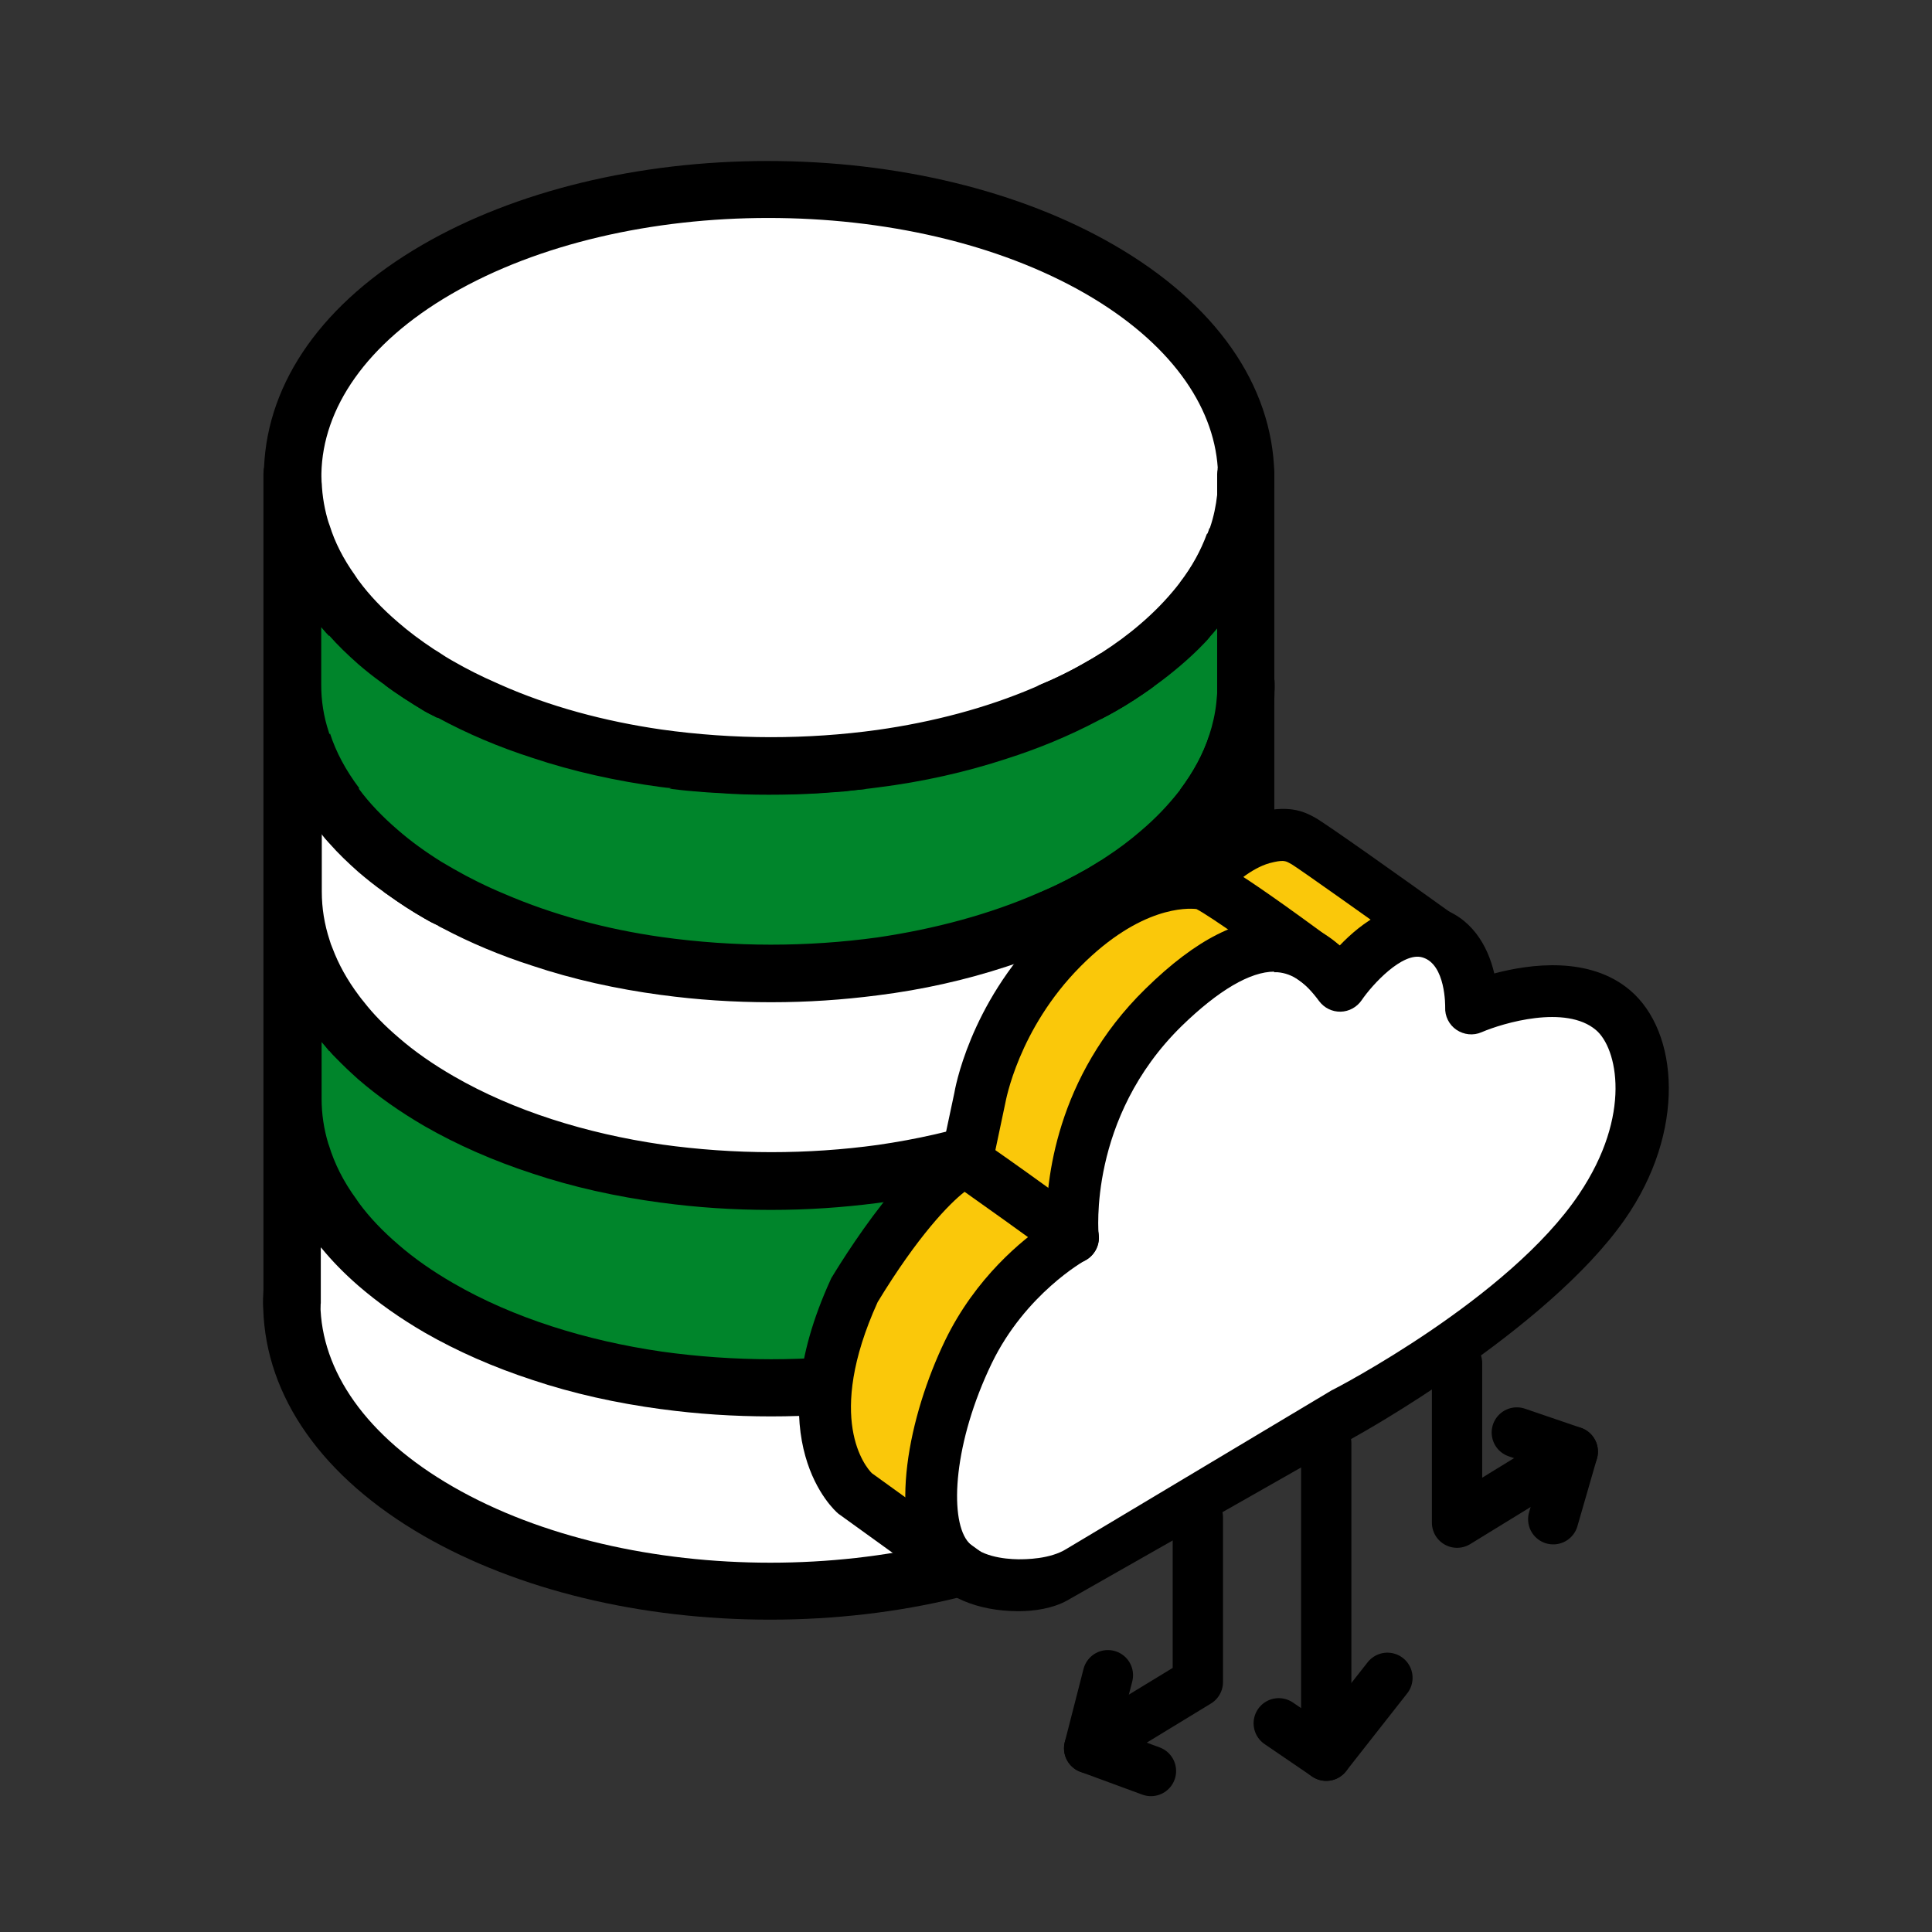
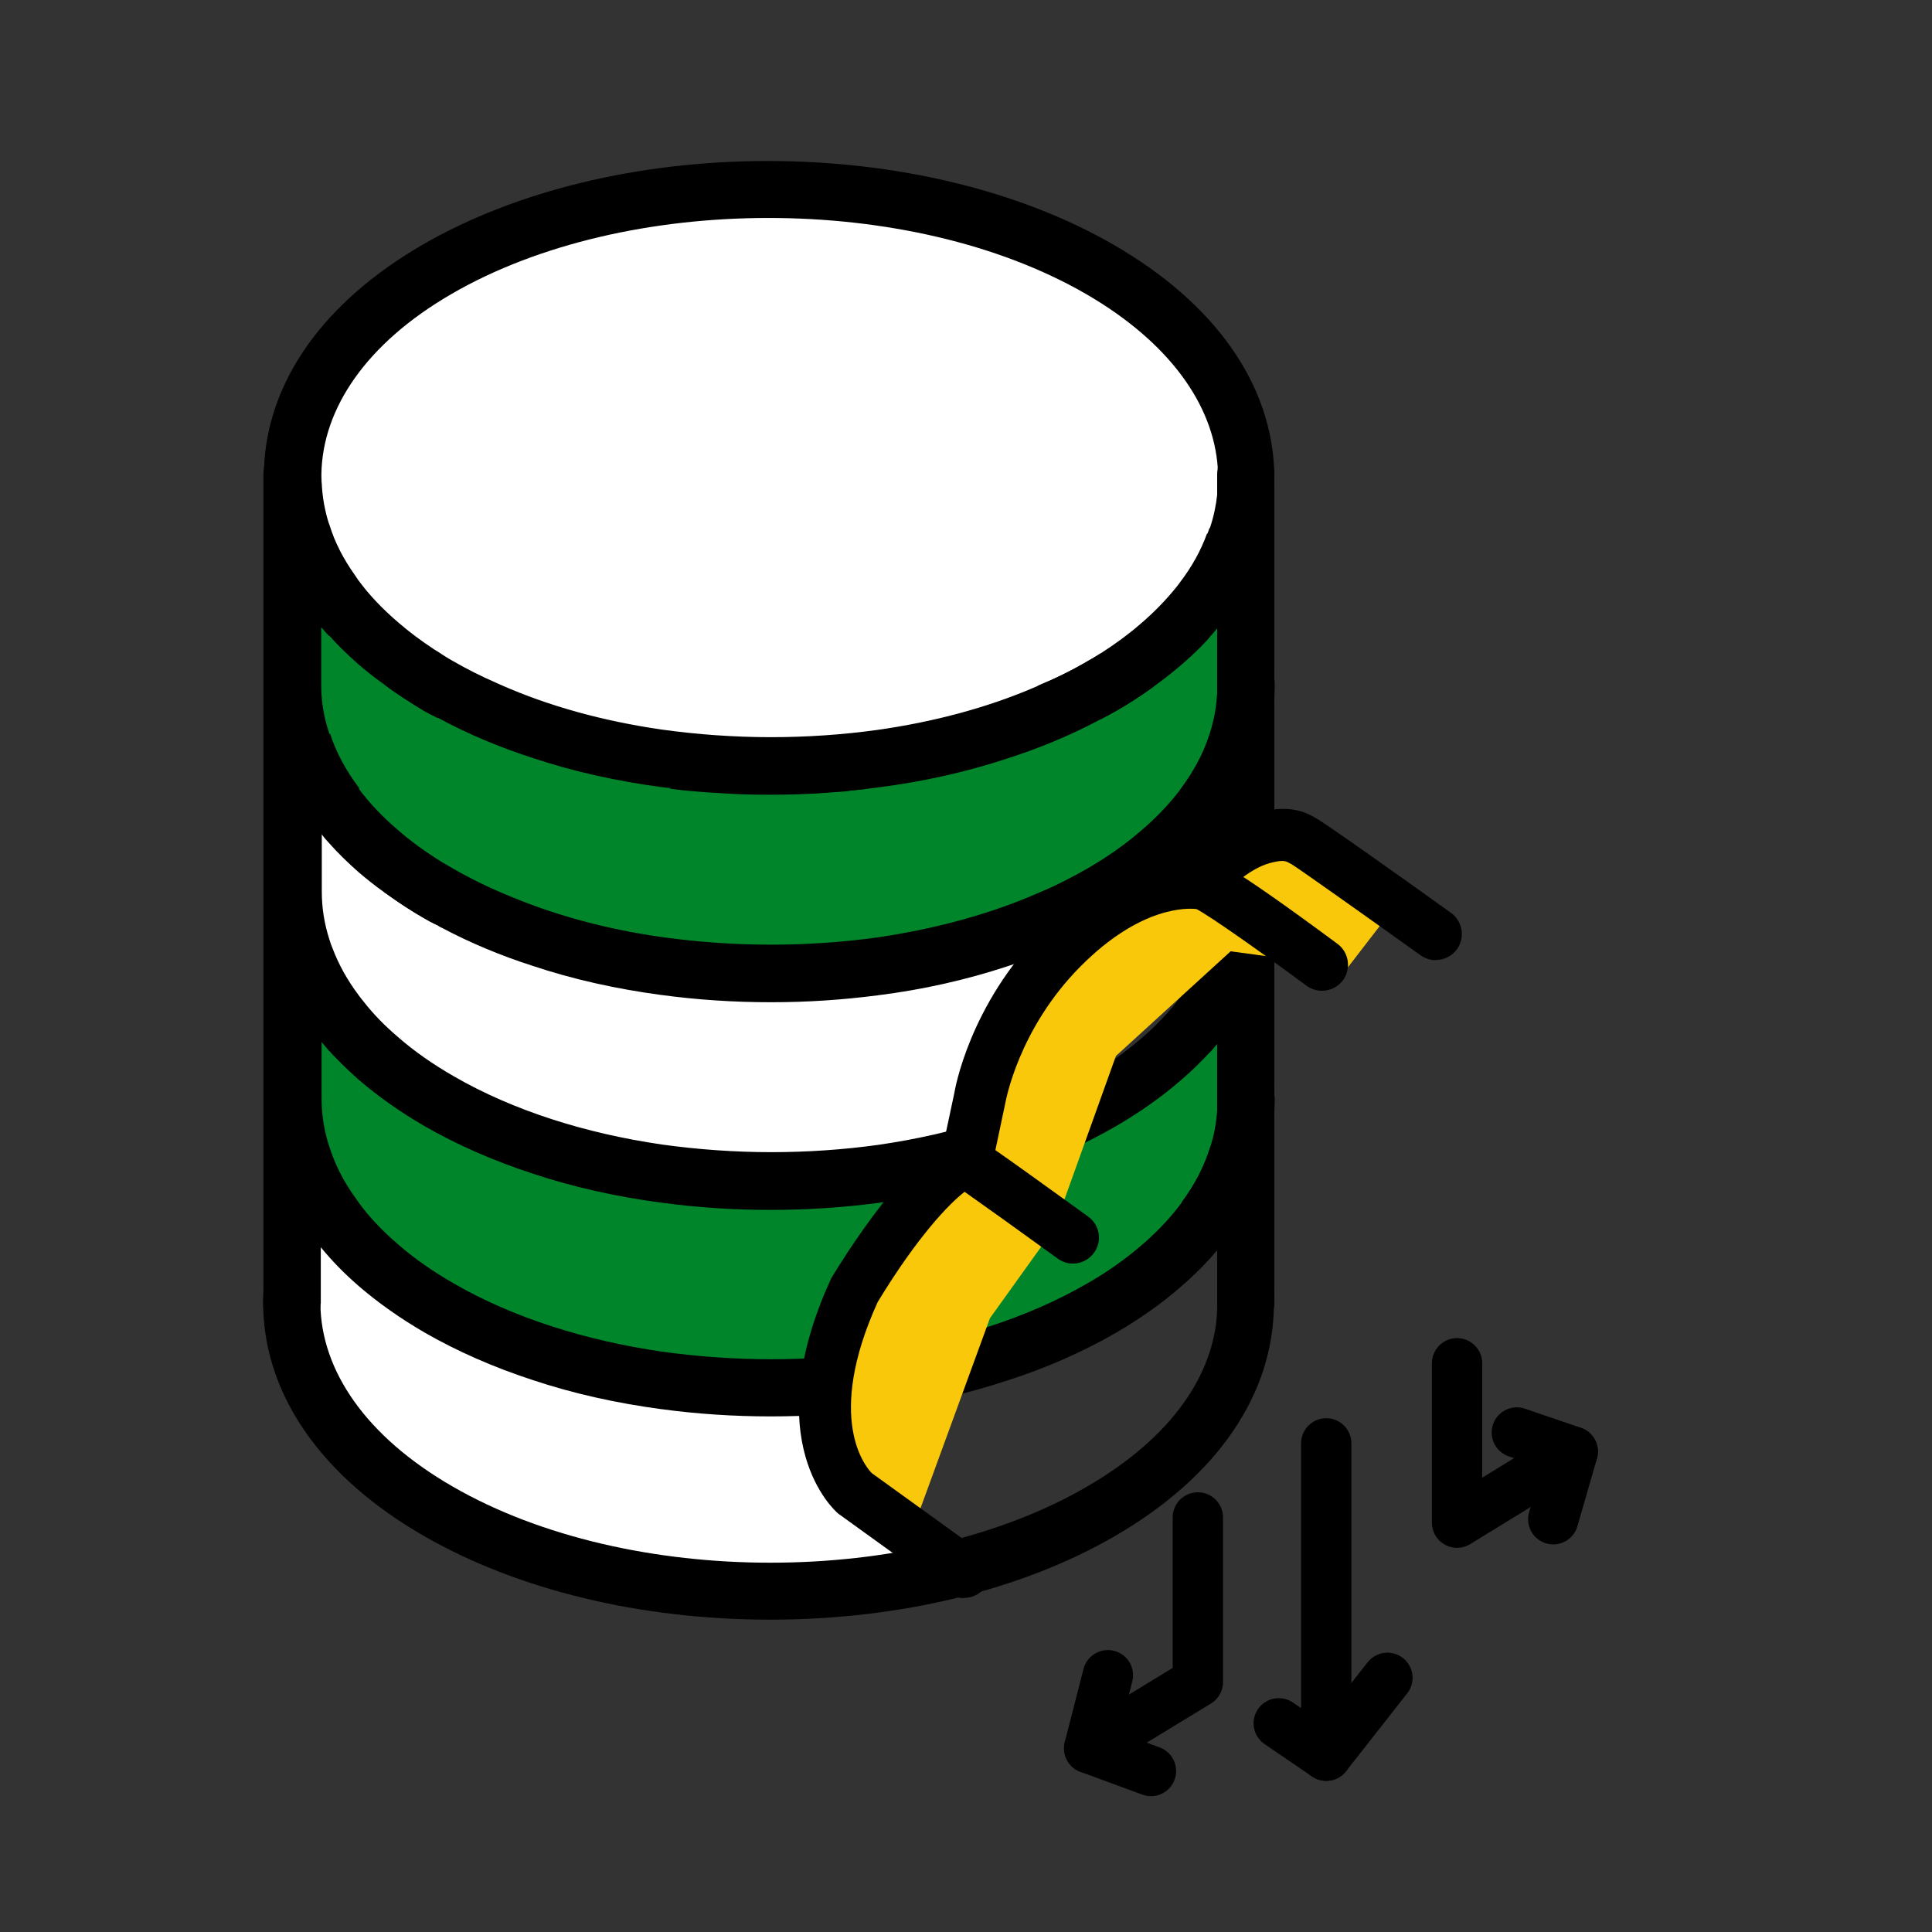
<svg xmlns="http://www.w3.org/2000/svg" id="Icons" viewBox="0 0 96 96">
  <rect x="0" y="0" width="96" height="96" fill="#333333" stroke="none" />
  <defs>
    <style>
      .cls-1 {
        fill: none;
        stroke: #000;
        stroke-linecap: round;
        stroke-linejoin: round;
        stroke-width: 2.5px;
      }

      .cls-2 {
        fill: #000;
      }

      .cls-2, .cls-3, .cls-4, .cls-5 {
        stroke-width: 0px;
      }

      .cls-3 {
        fill: #00852b;
      }

      .cls-4 {
        fill: #fff;
      }

      .cls-5 {
        fill: #fac80a;
      }
    </style>
  </defs>
  <ellipse class="cls-4" cx="38.17" cy="23.44" rx="23.1" ry="13.93" />
  <path class="cls-4" d="M49.25,46.74s-17.83,3.4-24.41-.73-9.94-6.02-9.94-6.02l.2,8.3s8.39,9,19.22,10.07,14.21-1.82,14.21-1.82l3.33-10.34-2.61.54Z" />
  <path class="cls-4" d="M38.01,68.78s-18.49-2.79-23.53-8.9c0,0-1.35,15.43,15.55,18.29s16.12-1.35,16.12-1.35l-5.16-5.1-.72-2.95h-2.25Z" />
  <g>
    <g>
      <path class="cls-3" d="M14.27,28.22s11.33,9.82,24.41,9.15,23.07-8.88,23.07-8.88v11.56s-7.51,7.57-22.16,7.74-25.18-8.41-25.18-8.41l-.14-11.16Z" />
      <path class="cls-3" d="M14.41,49.36s11.58,9.92,24.66,9.15,22.68-9.02,22.68-9.02l-.77,8.43s-6.74,10.66-21.39,10.86c-14.65.2-25.18-10.86-25.18-10.86v-8.56Z" />
      <path class="cls-2" d="M22.51,32.87c-.27-.15-.54-.32-.79-.49-.06-.04-.12-.07-.18-.11-.65-.43-1.24-.87-1.78-1.34-.77-.66-1.43-1.35-1.95-2.06,0-.01-.01-.01-.02-.02-.06-.09-.12-.18-.18-.27-.57-.8-.99-1.62-1.25-2.46-.04-.1-.07-.2-.1-.3-.2-.7-.3-1.42-.3-2.13v7.44s.07.09.11.13c.09.11.18.21.28.31.44.5.92.96,1.45,1.43.35.3.72.6,1.11.88.07.05.13.1.2.14.62.47,1.29.89,1.98,1.31.14.08.29.16.44.23.16-.11.32-.21.49-.3.83-.49,1.71-.92,2.63-1.32-.74-.32-1.45-.68-2.13-1.07ZM58.83,29.19c-.06-.08-.12-.17-.19-.25t-.01.02c-.06.08-.12.15-.18.23-.51.63-1.09,1.23-1.78,1.82-.59.51-1.23.98-1.96,1.45-.06.03-.12.07-.18.11-.16.1-.33.2-.51.3-.77.45-1.58.85-2.43,1.2-.06.04-.13.06-.19.09-2.38,1.02-5.04,1.72-7.8,2.11-1.74.24-3.52.36-5.3.36s-3.65-.13-5.43-.38c-2.84-.41-5.58-1.15-8.01-2.23-.07-.03-.13-.06-.2-.09-.74-.32-1.45-.68-2.13-1.07-.27-.15-.54-.32-.79-.49-.06-.04-.12-.07-.18-.11-.65-.43-1.24-.87-1.78-1.34-.77-.66-1.43-1.35-1.95-2.06,0-.01-.01-.01-.02-.02-.59.78-1.04,1.59-1.35,2.41-.04.1-.08.21-.1.31.44.5.92.96,1.45,1.43.35.3.72.6,1.11.88.07.05.13.1.2.14.62.47,1.29.89,1.98,1.31.14.08.29.16.44.23.07.04.14.08.21.11,1.45.79,3.03,1.46,4.71,2,2,.67,4.16,1.15,6.4,1.45h.01c.15.02.3.04.46.05.01.01.03.01.04.01.38.05.78.09,1.16.13.43.04.86.07,1.29.09.8.06,1.6.08,2.41.08s1.65-.02,2.47-.07c.41-.03.84-.06,1.25-.09.43-.04.84-.08,1.25-.13.13-.02.26-.03.39-.05,2.25-.28,4.41-.77,6.42-1.43,1.6-.51,3.11-1.14,4.5-1.87.07-.04.14-.07.21-.11.25-.13.5-.26.74-.4.6-.34,1.16-.71,1.7-1.09.06-.05.13-.09.19-.14.46-.33.89-.67,1.3-1.02.41-.35.81-.72,1.17-1.1.1-.1.19-.2.28-.31-.26-.84-.69-1.67-1.25-2.47ZM58.83,29.19c-.06-.08-.12-.17-.19-.25t-.01.02c-.06.08-.12.15-.18.23-.51.63-1.09,1.23-1.78,1.82-.59.51-1.23.98-1.96,1.45-.06.03-.12.07-.18.11-.16.1-.33.2-.51.3-.77.45-1.58.85-2.43,1.2-.06.04-.13.06-.19.09-2.38,1.02-5.04,1.72-7.8,2.11-1.74.24-3.52.36-5.3.36s-3.65-.13-5.43-.38c-2.84-.41-5.58-1.15-8.01-2.23-.07-.03-.13-.06-.2-.09-.74-.32-1.45-.68-2.13-1.07-.27-.15-.54-.32-.79-.49-.06-.04-.12-.07-.18-.11-.65-.43-1.24-.87-1.78-1.34-.77-.66-1.43-1.35-1.95-2.06,0-.01-.01-.01-.02-.02-.59.78-1.04,1.59-1.35,2.41-.04.1-.08.21-.1.31.44.5.92.96,1.45,1.43.35.3.72.6,1.11.88.07.05.13.1.2.14.62.47,1.29.89,1.98,1.31.14.08.29.16.44.23.07.04.14.08.21.11,1.45.79,3.03,1.46,4.71,2,2,.67,4.16,1.15,6.4,1.45h.01c.15.02.3.04.46.05.01.01.03.01.04.01.38.05.78.09,1.16.13.43.04.86.07,1.29.09.8.06,1.6.08,2.41.08s1.65-.02,2.47-.07c.41-.03.84-.06,1.25-.09.43-.04.84-.08,1.25-.13.13-.02.26-.03.39-.05,2.25-.28,4.41-.77,6.42-1.43,1.6-.51,3.11-1.14,4.5-1.87.07-.04.14-.07.21-.11.25-.13.5-.26.74-.4.6-.34,1.16-.71,1.7-1.09.06-.05.13-.09.19-.14.46-.33.89-.67,1.3-1.02.41-.35.81-.72,1.17-1.1.1-.1.19-.2.28-.31-.26-.84-.69-1.67-1.25-2.47ZM58.83,29.19c-.06-.08-.12-.17-.19-.25t-.01.02c-.06.08-.12.15-.18.23-.51.63-1.09,1.23-1.78,1.82-.59.51-1.23.98-1.96,1.45-.06.03-.12.07-.18.11-.16.1-.33.2-.51.3-.77.45-1.58.85-2.43,1.2-.06.04-.13.06-.19.09-2.38,1.02-5.04,1.72-7.8,2.11-1.74.24-3.52.36-5.3.36s-3.65-.13-5.43-.38c-2.84-.41-5.58-1.15-8.01-2.23-.07-.03-.13-.06-.2-.09-.74-.32-1.45-.68-2.13-1.07-.27-.15-.54-.32-.79-.49-.06-.04-.12-.07-.18-.11-.65-.43-1.24-.87-1.78-1.34-.77-.66-1.43-1.35-1.95-2.06,0-.01-.01-.01-.02-.02-.06-.09-.12-.18-.18-.27-.57-.8-.99-1.62-1.25-2.46-.04-.1-.07-.2-.1-.3-.2-.7-.3-1.42-.3-2.13v7.44s.07.09.11.13c.09.11.18.21.28.31.44.5.92.96,1.45,1.43.35.3.72.6,1.11.88.07.05.13.1.2.14.62.47,1.29.89,1.98,1.31.14.08.29.16.44.23.07.04.14.08.21.11,1.45.79,3.03,1.46,4.71,2,2,.67,4.16,1.15,6.4,1.45h.01c.15.02.3.04.46.05.01.01.03.01.04.01.38.05.78.09,1.16.13.43.04.86.07,1.29.09.8.06,1.6.08,2.41.08s1.65-.02,2.47-.07c.41-.03.84-.06,1.25-.09.43-.04.84-.08,1.25-.13.13-.02.26-.03.39-.05,2.25-.28,4.41-.77,6.42-1.43,1.6-.51,3.11-1.14,4.5-1.87.07-.04.14-.07.21-.11.25-.13.5-.26.74-.4.6-.34,1.16-.71,1.7-1.09.06-.05.13-.09.19-.14.46-.33.89-.67,1.3-1.02.41-.35.81-.72,1.17-1.1.1-.1.19-.2.28-.31-.26-.84-.69-1.67-1.25-2.47ZM58.83,29.19c-.06-.08-.12-.17-.19-.25t-.01.02c-.06.08-.12.15-.18.23-.51.63-1.09,1.23-1.78,1.82-.59.51-1.23.98-1.96,1.45-.06.03-.12.07-.18.11-.16.1-.33.2-.51.3-.77.45-1.58.85-2.43,1.2-.06.04-.13.06-.19.09-2.38,1.02-5.04,1.72-7.8,2.11-1.74.24-3.52.36-5.3.36s-3.65-.13-5.43-.38c-2.84-.41-5.58-1.15-8.01-2.23-.07-.03-.13-.06-.2-.09-.74-.32-1.45-.68-2.13-1.07-.27-.15-.54-.32-.79-.49-.06-.04-.12-.07-.18-.11-.65-.43-1.24-.87-1.78-1.34-.77-.66-1.43-1.35-1.95-2.06,0-.01-.01-.01-.02-.02-.06-.09-.12-.18-.18-.27-.57-.8-.99-1.62-1.25-2.46-.04-.1-.07-.2-.1-.3-.2-.7-.3-1.42-.3-2.13v7.44s.07.09.11.13c.09.11.18.21.28.31.44.5.92.96,1.45,1.43.35.3.72.6,1.11.88.07.05.13.1.2.14.62.47,1.29.89,1.98,1.31.14.08.29.16.44.23.07.04.14.08.21.11,1.45.79,3.03,1.46,4.71,2,2,.67,4.16,1.15,6.4,1.45h.01c.15.02.3.04.46.05.01.01.03.01.04.01.38.05.78.09,1.16.13.43.04.86.07,1.29.09.8.06,1.6.08,2.41.08s1.65-.02,2.47-.07c.41-.03.84-.06,1.25-.09.43-.04.84-.08,1.25-.13.13-.02.26-.03.39-.05,2.25-.28,4.41-.77,6.42-1.43,1.6-.51,3.11-1.14,4.5-1.87.07-.04.14-.07.21-.11.25-.13.5-.26.74-.4.6-.34,1.16-.71,1.7-1.09.06-.05.13-.09.19-.14.46-.33.89-.67,1.3-1.02.41-.35.81-.72,1.17-1.1.1-.1.19-.2.28-.31-.26-.84-.69-1.67-1.25-2.47ZM63.32,23.55c-.09-4.42-2.92-8.47-7.99-11.39-4.64-2.68-10.75-4.16-17.18-4.16s-12.55,1.49-17.17,4.17c-4.91,2.85-7.68,6.77-7.86,11.06,0,.01-.01.01,0,.02-.01.07-.01.13-.01.2v.1c-.01.05-.01.11-.01.16,0,.11,0,.23.01.34.05,1.54.44,3.03,1.12,4.43.06.12.12.24.19.35.02.05.04.09.07.14.01.02.02.03.03.05.35.66.78,1.31,1.28,1.91.04.05.08.09.12.14.01.01.02.02.02.03h.01c.04.05.07.1.11.14.09.11.18.21.28.31.44.5.92.96,1.45,1.43.35.3.72.6,1.11.88.07.05.13.1.2.14.62.47,1.29.89,1.98,1.31.14.08.29.16.44.23.07.04.14.08.21.11,1.45.79,3.03,1.46,4.71,2,2,.67,4.16,1.15,6.4,1.45h.01c.15.02.3.04.46.05.01.01.03.01.04.01.38.05.78.09,1.16.13.43.04.86.07,1.29.09.8.06,1.6.08,2.41.08s1.65-.02,2.47-.07c.41-.03.84-.06,1.25-.09.43-.04.84-.08,1.25-.13.13-.02.26-.03.39-.05,2.25-.28,4.41-.77,6.42-1.43,1.6-.51,3.11-1.14,4.5-1.87.07-.04.14-.07.21-.11.25-.13.5-.26.74-.4.6-.34,1.16-.71,1.7-1.09.06-.05.13-.09.19-.14.46-.33.89-.67,1.3-1.02.41-.35.81-.72,1.17-1.1.1-.1.19-.2.28-.31.12-.13.24-.26.35-.4.02-.02.04-.04.05-.06.05-.06.1-.11.14-.17.45-.56.85-1.13,1.18-1.73.02-.02.03-.04.04-.06.02-.03.03-.06.05-.09.04-.07.08-.13.11-.2.69-1.29,1.1-2.64,1.25-4.04.03-.28.05-.56.05-.84.01-.09.01-.19.01-.28,0-.07,0-.15-.01-.22ZM59.97,26.53c-.3.82-.74,1.63-1.34,2.41t-.01.02c-.06.08-.12.15-.18.23-.51.63-1.09,1.23-1.78,1.82-.59.51-1.23.98-1.96,1.45-.06.03-.12.07-.18.11-.16.1-.33.2-.51.3-.77.45-1.58.85-2.43,1.2-.06.04-.13.06-.19.09-2.38,1.02-5.04,1.72-7.8,2.11-1.74.24-3.52.36-5.3.36s-3.65-.13-5.43-.38c-2.84-.41-5.58-1.15-8.01-2.23-.07-.03-.13-.06-.2-.09-.74-.32-1.45-.68-2.13-1.07-.27-.15-.54-.32-.79-.49-.06-.04-.12-.07-.18-.11-.65-.43-1.24-.87-1.78-1.34-.77-.66-1.43-1.35-1.95-2.06,0-.01-.01-.01-.02-.02-.06-.09-.12-.18-.18-.27-.57-.8-.99-1.62-1.25-2.46-.04-.1-.07-.2-.1-.3-.2-.7-.3-1.42-.3-2.13v-.14c.06-3.24,2.22-6.47,6.46-8.93,4.34-2.52,10.04-3.78,15.75-3.78s11.4,1.25,15.77,3.77c4.15,2.4,6.35,5.51,6.56,8.65,0,.01-.01.02,0,.03.01.16.02.32.02.49,0,.27-.02.55-.05.82-.06.54-.17,1.08-.35,1.61-.03.1-.07.21-.11.31ZM58.83,29.19c-.06-.08-.12-.17-.19-.25t-.01.02c-.06.08-.12.15-.18.23-.51.63-1.09,1.23-1.78,1.82-.59.51-1.23.98-1.96,1.45-.06.03-.12.07-.18.11-.16.1-.33.2-.51.3-.77.45-1.58.85-2.43,1.2-.06.04-.13.06-.19.09-2.38,1.02-5.04,1.72-7.8,2.11-1.74.24-3.52.36-5.3.36s-3.65-.13-5.43-.38c-2.84-.41-5.58-1.15-8.01-2.23-.07-.03-.13-.06-.2-.09-.74-.32-1.45-.68-2.13-1.07-.27-.15-.54-.32-.79-.49-.06-.04-.12-.07-.18-.11-.65-.43-1.24-.87-1.78-1.34-.77-.66-1.43-1.35-1.95-2.06,0-.01-.01-.01-.02-.02-.06-.09-.12-.18-.18-.27-.57-.8-.99-1.62-1.25-2.46-.04-.1-.07-.2-.1-.3-.2-.7-.3-1.42-.3-2.13v7.44s.07.09.11.13c.09.11.18.21.28.31.44.5.92.96,1.45,1.43.35.3.72.6,1.11.88.07.05.13.1.2.14.62.47,1.29.89,1.98,1.31.14.08.29.16.44.23.07.04.14.08.21.11,1.45.79,3.03,1.46,4.71,2,2,.67,4.16,1.15,6.4,1.45h.01c.15.02.3.04.46.05.01.01.03.01.04.01.38.05.78.09,1.16.13.43.04.86.07,1.29.09.8.06,1.6.08,2.41.08s1.65-.02,2.47-.07c.41-.03.84-.06,1.25-.09.43-.04.84-.08,1.25-.13.13-.02.26-.03.39-.05,2.25-.28,4.41-.77,6.42-1.43,1.6-.51,3.11-1.14,4.5-1.87.07-.04.14-.07.21-.11.25-.13.5-.26.74-.4.6-.34,1.16-.71,1.7-1.09.06-.05.13-.09.19-.14.46-.33.89-.67,1.3-1.02.41-.35.81-.72,1.17-1.1.1-.1.19-.2.28-.31-.26-.84-.69-1.67-1.25-2.47ZM58.83,29.19c-.06-.08-.12-.17-.19-.25t-.01.02c-.06.08-.12.15-.18.23-.51.63-1.09,1.23-1.78,1.82-.59.51-1.23.98-1.96,1.45-.06.03-.12.07-.18.11-.16.1-.33.2-.51.3-.77.45-1.58.85-2.43,1.2-.06.04-.13.06-.19.09-2.38,1.02-5.04,1.72-7.8,2.11-1.74.24-3.52.36-5.3.36s-3.65-.13-5.43-.38c-2.84-.41-5.58-1.15-8.01-2.23-.07-.03-.13-.06-.2-.09-.74-.32-1.45-.68-2.13-1.07-.27-.15-.54-.32-.79-.49-.06-.04-.12-.07-.18-.11-.65-.43-1.24-.87-1.78-1.34-.77-.66-1.43-1.35-1.95-2.06,0-.01-.01-.01-.02-.02-.59.78-1.04,1.59-1.35,2.41-.04.1-.08.21-.1.31.44.5.92.96,1.45,1.43.35.3.72.6,1.11.88.07.05.13.1.2.14.62.47,1.29.89,1.98,1.31.14.08.29.16.44.23.07.04.14.08.21.11,1.45.79,3.03,1.46,4.71,2,2,.67,4.16,1.15,6.4,1.45h.01c.15.02.3.04.46.05.01.01.03.01.04.01.38.05.78.09,1.16.13.43.04.86.07,1.29.09.8.06,1.6.08,2.41.08s1.65-.02,2.47-.07c.41-.03.84-.06,1.25-.09.43-.04.84-.08,1.25-.13.13-.02.26-.03.39-.05,2.25-.28,4.41-.77,6.42-1.43,1.6-.51,3.11-1.14,4.5-1.87.07-.04.14-.07.21-.11.25-.13.5-.26.74-.4.6-.34,1.16-.71,1.7-1.09.06-.05.13-.09.19-.14.46-.33.89-.67,1.3-1.02.41-.35.81-.72,1.17-1.1.1-.1.19-.2.28-.31-.26-.84-.69-1.67-1.25-2.47ZM58.83,29.19c-.06-.08-.12-.17-.19-.25t-.01.02c-.06.08-.12.15-.18.23-.51.63-1.09,1.23-1.78,1.82-.59.51-1.23.98-1.96,1.45-.06.03-.12.07-.18.11-.16.1-.33.2-.51.3-.77.45-1.58.85-2.43,1.2-.06.04-.13.06-.19.09-2.38,1.02-5.04,1.72-7.8,2.11-1.74.24-3.52.36-5.3.36s-3.65-.13-5.43-.38c-2.84-.41-5.58-1.15-8.01-2.23-.07-.03-.13-.06-.2-.09-.74-.32-1.45-.68-2.13-1.07-.27-.15-.54-.32-.79-.49-.06-.04-.12-.07-.18-.11-.65-.43-1.24-.87-1.78-1.34-.77-.66-1.43-1.35-1.95-2.06,0-.01-.01-.01-.02-.02-.59.78-1.04,1.59-1.35,2.41-.04.1-.08.21-.1.31.44.5.92.96,1.45,1.43.35.3.72.6,1.11.88.07.05.13.1.2.14.62.47,1.29.89,1.98,1.31.14.08.29.16.44.23.07.04.14.08.21.11,1.45.79,3.03,1.46,4.71,2,2,.67,4.16,1.15,6.4,1.45h.01c.15.02.3.04.46.05.01.01.03.01.04.01.38.05.78.09,1.16.13.43.04.86.07,1.29.09.8.06,1.6.08,2.41.08s1.65-.02,2.47-.07c.41-.03.84-.06,1.25-.09.43-.04.84-.08,1.25-.13.13-.02.26-.03.39-.05,2.25-.28,4.41-.77,6.42-1.43,1.6-.51,3.11-1.14,4.5-1.87.07-.04.14-.07.21-.11.25-.13.5-.26.74-.4.6-.34,1.16-.71,1.7-1.09.06-.05.13-.09.19-.14.46-.33.89-.67,1.3-1.02.41-.35.81-.72,1.17-1.1.1-.1.19-.2.28-.31-.26-.84-.69-1.67-1.25-2.47Z" />
      <path class="cls-2" d="M59.96,51.88c-.3-.79-.74-1.57-1.32-2.32-.01.01-.01.02-.02.03-.54.71-1.19,1.4-1.96,2.05-.77.66-1.65,1.29-2.65,1.86-2.98,1.73-6.6,2.86-10.42,3.41-1.74.24-3.52.36-5.3.36s-3.65-.13-5.43-.38c-3.78-.55-7.38-1.68-10.34-3.39-1.04-.6-1.96-1.24-2.75-1.93-.67-.57-1.25-1.16-1.73-1.78-.08-.09-.15-.19-.22-.28-.01-.01-.02-.03-.03-.04-.08.11-.16.21-.23.32-.56.78-.95,1.59-1.21,2.42h.01c.11.14.23.26.35.38.34.35.71.7,1.09,1.04.96.83,2.06,1.61,3.3,2.33,1.62.93,3.42,1.72,5.35,2.35,2,.67,4.16,1.15,6.4,1.45h.01c1.77.24,3.59.36,5.44.36s3.56-.12,5.28-.34c2.25-.28,4.41-.77,6.42-1.43,1.97-.63,3.81-1.44,5.45-2.39,1.18-.69,2.26-1.45,3.19-2.26.54-.46,1.02-.93,1.47-1.42-.03-.14-.08-.27-.13-.41ZM59.96,51.88c-.3-.79-.74-1.57-1.32-2.32-.01.01-.01.02-.02.03-.54.71-1.19,1.4-1.96,2.05-.77.66-1.65,1.29-2.65,1.86-2.98,1.73-6.6,2.86-10.42,3.41-1.74.24-3.52.36-5.3.36s-3.65-.13-5.43-.38c-3.78-.55-7.38-1.68-10.34-3.39-1.04-.6-1.96-1.24-2.75-1.93-.67-.57-1.25-1.16-1.73-1.78-.08-.09-.15-.19-.22-.28-.01-.01-.02-.03-.03-.04-.08.11-.16.21-.23.32-.56.78-.95,1.59-1.21,2.42h.01c.11.14.23.26.35.38.34.35.71.7,1.09,1.04.96.83,2.06,1.61,3.3,2.33,1.62.93,3.42,1.72,5.35,2.35,2,.67,4.16,1.15,6.4,1.45h.01c1.77.24,3.59.36,5.44.36s3.56-.12,5.28-.34c2.25-.28,4.41-.77,6.42-1.43,1.97-.63,3.81-1.44,5.45-2.39,1.18-.69,2.26-1.45,3.19-2.26.54-.46,1.02-.93,1.47-1.42-.03-.14-.08-.27-.13-.41ZM55.33,32.79c-.13-.08-.27-.15-.41-.22-.07-.04-.14-.08-.21-.11-.06.03-.12.07-.18.11-.16.1-.33.2-.51.3-.77.45-1.58.85-2.43,1.2.07.03.13.06.2.09.74.32,1.45.69,2.13,1.08.27.15.54.32.79.49.25-.13.5-.26.74-.4.6-.34,1.16-.71,1.7-1.09.06-.05.13-.09.19-.14-.62-.46-1.3-.89-2-1.31ZM63.32,44.12c-.05-1.51-.4-2.98-1.07-4.36-.07-.16-.15-.33-.24-.5h-.01c-.03-.06-.06-.12-.09-.17-.29-.56-.66-1.1-1.07-1.64-.11-.14-.22-.28-.34-.43-.13-.16-.26-.32-.4-.48h-.01c-.3.92-.79,1.82-1.45,2.7h0s.01.01.01.01c.66.87,1.14,1.77,1.45,2.7.12-.14.23-.27.35-.41.02-.02.04-.04.05-.06v2.93c0,.27-.02.55-.05.82-.04.39-.12.79-.22,1.18-.03.13-.07.26-.12.39-.26.82-.67,1.63-1.2,2.41-.07.11-.16.22-.24.33-.01.01-.01.02-.02.03-.54.71-1.19,1.4-1.96,2.05-.77.66-1.65,1.29-2.65,1.86-2.98,1.73-6.6,2.86-10.42,3.41-1.74.24-3.52.36-5.3.36s-3.65-.13-5.43-.38c-3.78-.55-7.38-1.68-10.34-3.39-1.04-.6-1.96-1.24-2.75-1.93-.67-.57-1.25-1.16-1.73-1.78-.08-.09-.15-.19-.22-.28-.01-.01-.02-.03-.03-.04-.57-.76-1-1.54-1.3-2.34-.06-.13-.1-.26-.14-.39-.26-.79-.39-1.6-.39-2.41v-2.9c.12.15.24.29.38.44l.02.02h0c.3-.93.79-1.83,1.46-2.71,0,0,0-.01-.01-.01-.66-.88-1.14-1.77-1.44-2.7-.01,0-.02.01-.02.02-.14.15-.26.29-.39.46h-.01c-.38.46-.72.92-1.02,1.4-.14.22-.27.44-.39.66-.03.05-.06.11-.09.16h0c-.4.76-.72,1.52-.93,2.32-.22.78-.35,1.58-.38,2.4,0,.01-.01.01,0,.02-.01.07-.01.14-.01.21v.09c-.01.05-.01.11-.01.16,0,.11,0,.23.01.34.03.86.16,1.7.39,2.53.21.76.52,1.51.91,2.24.02.05.05.11.08.16.01.02.02.03.03.05.04.08.09.17.14.25.08.14.16.27.25.41.25.43.56.84.88,1.24.04.05.08.09.12.14.01.01.02.02.02.03h.01c.13.16.25.3.38.46h.01c.11.14.23.26.35.38.34.35.71.7,1.09,1.04.96.83,2.06,1.61,3.3,2.33,1.62.93,3.42,1.72,5.35,2.35,2,.67,4.16,1.15,6.4,1.45h.01c1.77.24,3.59.36,5.44.36s3.56-.12,5.28-.34c2.25-.28,4.41-.77,6.42-1.43,1.97-.63,3.81-1.44,5.45-2.39,1.18-.69,2.26-1.45,3.19-2.26.54-.46,1.02-.93,1.47-1.42.12-.13.23-.27.34-.4h.01s.03-.05.04-.06c.05-.06.09-.11.14-.17.07-.08.13-.17.2-.25.38-.5.73-1.01,1.02-1.54.02-.03.04-.07.05-.1.04-.07.08-.14.11-.21.08-.15.16-.3.23-.46h0c.56-1.15.89-2.34,1.02-3.56.03-.28.05-.56.05-.84.01-.1.01-.19.01-.28,0-.1,0-.2-.01-.29ZM24.64,33.95c-.74-.32-1.45-.68-2.13-1.07-.27-.15-.54-.32-.79-.49-.25.13-.51.27-.75.41-.6.34-1.15.7-1.68,1.08-.07.05-.13.09-.19.14.62.47,1.29.89,1.98,1.31.14.08.29.16.44.23.07.04.14.08.21.11.06-.03.12-.07.18-.11.16-.11.32-.21.49-.3.77-.46,1.59-.86,2.44-1.22-.07-.03-.13-.06-.2-.09ZM59.96,51.88c-.3-.79-.74-1.57-1.32-2.32-.01.01-.01.02-.02.03-.54.71-1.19,1.4-1.96,2.05-.77.66-1.65,1.29-2.65,1.86-2.98,1.73-6.6,2.86-10.42,3.41-1.74.24-3.52.36-5.3.36s-3.65-.13-5.43-.38c-3.78-.55-7.38-1.68-10.34-3.39-1.04-.6-1.96-1.24-2.75-1.93-.67-.57-1.25-1.16-1.73-1.78-.08-.09-.15-.19-.22-.28-.01-.01-.02-.03-.03-.04-.08.11-.16.21-.23.32-.56.78-.95,1.59-1.21,2.42h.01c.11.14.23.26.35.38.34.35.71.7,1.09,1.04.96.83,2.06,1.61,3.3,2.33,1.62.93,3.42,1.72,5.35,2.35,2,.67,4.16,1.15,6.4,1.45h.01c1.77.24,3.59.36,5.44.36s3.56-.12,5.28-.34c2.25-.28,4.41-.77,6.42-1.43,1.97-.63,3.81-1.44,5.45-2.39,1.18-.69,2.26-1.45,3.19-2.26.54-.46,1.02-.93,1.47-1.42-.03-.14-.08-.27-.13-.41ZM59.96,51.88c-.3-.79-.74-1.57-1.32-2.32-.01.01-.01.02-.02.03-.54.71-1.19,1.4-1.96,2.05-.77.66-1.65,1.29-2.65,1.86-2.98,1.73-6.6,2.86-10.42,3.41-1.74.24-3.52.36-5.3.36s-3.65-.13-5.43-.38c-3.78-.55-7.38-1.68-10.34-3.39-1.04-.6-1.96-1.24-2.75-1.93-.67-.57-1.25-1.16-1.73-1.78-.08-.09-.15-.19-.22-.28-.01-.01-.02-.03-.03-.04-.08.11-.16.21-.23.32-.56.78-.95,1.59-1.21,2.42h.01c.11.14.23.26.35.38.34.35.71.7,1.09,1.04.96.83,2.06,1.61,3.3,2.33,1.62.93,3.42,1.72,5.35,2.35,2,.67,4.16,1.15,6.4,1.45h.01c1.77.24,3.59.36,5.44.36s3.56-.12,5.28-.34c2.25-.28,4.41-.77,6.42-1.43,1.97-.63,3.81-1.44,5.45-2.39,1.18-.69,2.26-1.45,3.19-2.26.54-.46,1.02-.93,1.47-1.42-.03-.14-.08-.27-.13-.41Z" />
      <path class="cls-2" d="M57.12,44.2c-.57-.39-1.16-.78-1.79-1.14-.19-.11-.39-.22-.6-.32-.23.15-.47.29-.72.44-.69.39-1.41.77-2.16,1.09-.08.04-.16.07-.24.1.8.34,1.57.73,2.3,1.15.2.12.4.24.6.35.07.04.14.09.21.14.09-.05.18-.09.26-.14.15-.07.3-.15.46-.24.68-.39,1.32-.81,1.91-1.25-.07-.06-.15-.11-.23-.17ZM22.03,43.17c-.2-.12-.4-.23-.6-.35-.16.08-.31.16-.47.25-.68.39-1.32.8-1.9,1.24.08.06.16.11.24.17.56.4,1.14.78,1.77,1.14.2.12.41.23.63.33.22-.15.46-.3.69-.44.69-.4,1.42-.77,2.18-1.1-.89-.37-1.74-.79-2.54-1.25ZM63.32,54.46c0-.51-.05-1.01-.14-1.51-.18-1.17-.58-2.32-1.16-3.4-.04-.07-.07-.13-.11-.2-.04-.08-.09-.17-.14-.25h0c-.36-.63-.79-1.22-1.28-1.81-.04-.06-.09-.11-.14-.17-.08-.1-.17-.2-.25-.29-.26.82-.67,1.63-1.2,2.41-.07.11-.16.22-.24.33.58.75,1.01,1.53,1.32,2.32.05.14.1.27.13.41.12-.13.23-.27.34-.4h.01s.03-.05.04-.06v2.85c0,.27-.02.55-.05.82-.02.2-.05.4-.09.61-.05.28-.13.58-.22.86,0,.03-.01.05-.02.08-.28.92-.76,1.82-1.4,2.69-.01.02-.03.04-.04.06-.02.02-.03.03-.04.05-.54.71-1.19,1.4-1.96,2.05-.77.66-1.65,1.29-2.65,1.86-2.98,1.73-6.6,2.86-10.42,3.41-1.74.24-3.52.36-5.3.36s-3.65-.13-5.43-.38c-3.78-.55-7.38-1.68-10.34-3.39-1.04-.6-1.96-1.24-2.75-1.93-.77-.66-1.43-1.35-1.95-2.06-.03-.04-.06-.09-.09-.13-.01-.02-.03-.04-.04-.06-.64-.87-1.09-1.77-1.37-2.69-.01-.03-.02-.05-.03-.08-.22-.73-.33-1.48-.33-2.22v-2.82c.13.15.25.29.38.45.26-.83.66-1.64,1.21-2.42.07-.11.15-.21.23-.32-.57-.76-1-1.54-1.3-2.34-.06-.13-.1-.26-.14-.39-.12.13-.23.26-.34.39-.02.02-.03.03-.05.04,0,.01-.01.01-.01.01-.03.04-.06.07-.08.1-.52.64-.97,1.3-1.34,1.97-.03.05-.06.11-.09.16-.01.01-.01.03-.02.04-.08.15-.17.3-.23.47-.65,1.34-1,2.75-1.06,4.2,0,.01-.01.01,0,.02-.01.07-.01.14-.01.21v.09c-.01.05-.01.11-.01.16,0,.11,0,.23.01.34.06,1.61.47,3.16,1.22,4.61.01.03.03.06.05.09.01.04.03.07.05.1.02.04.04.08.06.12.01.02.02.03.03.05.35.66.78,1.31,1.28,1.91.02.03.04.05.06.07.02.02.04.04.06.07.01.01.02.02.02.03h.01c.55.67,1.15,1.28,1.84,1.88.96.83,2.06,1.61,3.3,2.33,1.62.93,3.42,1.72,5.35,2.35,2,.67,4.16,1.15,6.4,1.45h.01c1.77.24,3.59.36,5.44.36s3.56-.12,5.28-.34c2.25-.28,4.41-.77,6.42-1.43,1.97-.63,3.81-1.44,5.45-2.39,1.18-.69,2.26-1.45,3.19-2.26.64-.55,1.21-1.11,1.72-1.71.03-.04.06-.07.09-.11.02-.02.04-.04.05-.06.05-.06.1-.11.14-.17.43-.53.81-1.07,1.13-1.64.03-.05.06-.1.09-.15.02-.03.04-.06.05-.09.04-.07.07-.14.11-.21.02-.03.03-.06.04-.09.56-1.05.93-2.15,1.12-3.27.04-.22.07-.45.09-.67.03-.28.05-.56.05-.84.01-.1.01-.19.01-.28,0-.07,0-.14-.01-.21ZM38.15,38.9c-1.64,0-3.27.1-4.85.28-.02.01-.03.01-.05.01.41.05.84.1,1.25.13.43.04.86.07,1.29.09.8.06,1.6.08,2.41.08s1.65-.02,2.47-.07c.41-.03.84-.06,1.25-.09.38-.05.78-.09,1.16-.13-1.61-.2-3.26-.3-4.94-.3Z" />
      <path class="cls-2" d="M63.32,33.76c-.04-1.52-.4-2.99-1.08-4.39-.01-.02-.02-.05-.04-.08-.06-.12-.11-.23-.18-.35-.03-.06-.07-.13-.11-.19-.3-.57-.67-1.11-1.08-1.65-.1-.14-.21-.28-.33-.41-.04-.05-.08-.1-.13-.15-.09-.1-.18-.21-.27-.31-.03.1-.07.21-.11.31-.3.82-.74,1.63-1.34,2.41.07.08.13.17.19.25.57.8.99,1.63,1.25,2.47.12-.13.24-.26.35-.4.02-.02.04-.04.05-.06v2.88c0,.27-.02.55-.05.82-.06.56-.18,1.09-.36,1.64h0c-.3.93-.79,1.83-1.45,2.71h0c-.55.72-1.19,1.4-1.96,2.05-.52.45-1.09.88-1.72,1.29-.07.05-.14.09-.21.14-.23.15-.47.29-.72.44-.69.39-1.41.77-2.16,1.09-.08.04-.16.07-.24.1-2.44,1.07-5.17,1.8-8.02,2.22-1.74.24-3.52.36-5.3.36s-3.65-.13-5.43-.38c-2.76-.39-5.41-1.11-7.8-2.14-.89-.37-1.74-.79-2.54-1.25-.2-.12-.4-.23-.6-.35-.8-.5-1.52-1.02-2.16-1.58-.77-.66-1.43-1.35-1.95-2.06,0,0,0-.01-.01-.01-.66-.88-1.14-1.77-1.44-2.7h0s-.03-.07-.03-.1c-.26-.78-.38-1.57-.38-2.37v-2.85s.07.09.11.13c.09.11.18.21.28.31.02-.1.06-.21.1-.31.3-.82.76-1.63,1.35-2.41-.06-.09-.12-.18-.18-.27-.57-.8-.99-1.62-1.25-2.46l-.02.02c-.13.14-.26.29-.38.45h-.01c-.38.47-.73.93-1.03,1.42-.11.16-.21.32-.29.49-.03.06-.07.11-.09.17-.04.06-.07.12-.1.18-.4.75-.71,1.51-.93,2.31-.21.77-.34,1.56-.37,2.37,0,.01-.01.01,0,.02-.01.07-.01.14-.01.21v.09c-.01.05-.01.11-.01.16,0,.11,0,.23.01.34.03.85.16,1.68.38,2.49.21.79.53,1.56.93,2.31h.01c.01.05.04.09.06.13.01.02.02.03.03.05.12.22.24.44.38.66.26.43.56.85.89,1.25.04.05.08.09.12.14.01.01.02.02.02.03h.01c.12.16.24.3.38.45l.02.02c.44.5.91.95,1.44,1.42.4.34.83.69,1.29,1.01.08.06.16.11.24.17.56.4,1.14.78,1.77,1.14.2.12.41.23.63.33.08.06.17.1.25.14,1.38.73,2.88,1.36,4.47,1.87,2,.67,4.16,1.15,6.4,1.45h.01c1.77.24,3.59.36,5.44.36s3.56-.12,5.28-.34c2.25-.28,4.41-.77,6.42-1.43,1.69-.54,3.28-1.21,4.74-2,.09-.05.18-.09.26-.14.15-.07.3-.15.46-.24.68-.39,1.32-.81,1.91-1.25.08-.05.16-.11.24-.17.36-.26.71-.55,1.03-.83.53-.45,1.01-.91,1.45-1.4h.01c.12-.15.23-.28.35-.43.02-.02.04-.04.05-.06.05-.06.1-.11.14-.17.06-.08.13-.16.19-.24.38-.51.74-1.02,1.03-1.55.02-.03.03-.06.05-.09.03-.06.06-.11.09-.17h0c.09-.17.17-.32.24-.49.56-1.15.9-2.35,1.03-3.58.03-.28.05-.56.05-.84.01-.1.01-.19.01-.28,0-.1,0-.2-.01-.3ZM58.64,39.26h-.01c-.55.71-1.19,1.39-1.96,2.04-.52.45-1.09.88-1.72,1.29-.07.05-.14.09-.21.14-.23.15-.47.29-.72.44-.69.39-1.41.77-2.16,1.09-.08.04-.16.07-.24.1-2.44,1.07-5.17,1.8-8.02,2.22-1.74.24-3.52.36-5.3.36s-3.65-.13-5.43-.38c-2.76-.39-5.41-1.11-7.8-2.14-.89-.37-1.74-.79-2.54-1.25-.2-.12-.4-.23-.6-.35-.8-.5-1.52-1.02-2.16-1.58-.77-.66-1.43-1.35-1.95-2.06-.67.88-1.15,1.78-1.46,2.7h0c.44.51.91.96,1.44,1.43.4.34.83.69,1.29,1.01.08.06.16.11.24.17.56.4,1.14.78,1.77,1.14.2.12.41.23.63.33.08.06.17.1.25.14,1.38.73,2.88,1.36,4.47,1.87,2,.67,4.16,1.15,6.4,1.45h.01c1.77.24,3.59.36,5.44.36s3.56-.12,5.28-.34c2.25-.28,4.41-.77,6.42-1.43,1.69-.54,3.28-1.21,4.74-2,.09-.05.18-.09.26-.14.15-.07.3-.15.46-.24.68-.39,1.32-.81,1.91-1.25.08-.05.16-.11.24-.17.36-.26.71-.55,1.03-.83.53-.45,1.01-.91,1.45-1.4h.01c-.3-.94-.79-1.84-1.45-2.71Z" />
      <path class="cls-2" d="M63.32,64.52c0-.26-.02-.52-.05-.78-.12-1.36-.53-2.67-1.16-3.92-.02-.03-.03-.06-.05-.09-.04-.1-.09-.19-.15-.28-.01-.04-.03-.07-.05-.1-.2-.37-.45-.74-.7-1.1-.21-.29-.44-.59-.67-.87-.02-.02-.03-.04-.05-.06-.07-.09-.15-.18-.24-.26-.02-.03-.05-.05-.07-.08,0,.03-.01.05-.02.08-.28.92-.76,1.82-1.4,2.69.02.02.04.04.05.06.16.21.31.44.45.66.45-.41.86-.85,1.23-1.3v2.99s.04-.04.05-.06v2.66c0,.11,0,.21-.01.32-.11,3.2-2.27,6.36-6.47,8.79-4.33,2.52-10.03,3.78-15.73,3.78s-11.41-1.26-15.78-3.78c-4.34-2.5-6.54-5.78-6.58-9.07v-.05c0-.1,0-.22.01-.32v-5.39c.37.47.8.92,1.26,1.36.16-.25.32-.51.51-.75-.01-.02-.03-.04-.04-.06-.64-.87-1.09-1.77-1.37-2.69-.14.13-.25.27-.36.41h-.01s-.01.02-.02.03c-.23.27-.45.56-.65.84-.28.38-.53.8-.75,1.2-.01.02-.02.03-.03.05-.03.05-.05.09-.07.14-.02.03-.03.06-.04.09-.8,1.49-1.22,3.07-1.28,4.72-.01.11-.01.23-.01.34v.04c0,.09,0,.18.01.27.13,4.39,2.95,8.39,7.98,11.29,4.66,2.68,10.76,4.16,17.2,4.16s12.54-1.48,17.15-4.16c5.09-2.95,7.89-7.06,7.89-11.56,0-.08,0-.17-.01-.25Z" />
      <path class="cls-2" d="M63.32,23.55v41.2c0,.78-.63,1.42-1.42,1.42-.67,0-1.23-.47-1.38-1.09-.03-.1-.04-.21-.04-.32V23.55c0-.09.01-.17.03-.25-.01-.01,0-.02,0-.03.13-.66.71-1.14,1.39-1.14.79,0,1.42.64,1.42,1.43Z" />
      <path class="cls-2" d="M15.94,23.55v41.2s0,.03-.01.05c-.02.76-.65,1.37-1.42,1.37s-1.42-.64-1.42-1.42V23.55c0-.79.64-1.43,1.42-1.43s1.43.64,1.43,1.43Z" />
    </g>
    <g>
      <polygon class="cls-5" points="69.24 45.13 64.24 41.38 58.1 44.24 51.98 47.52 47.85 57.41 43.01 63.1 40.99 71.72 45.21 76.39 49.19 65.5 52.36 61.08 55.45 52.47 61.15 47.27 66.98 48.06 69.24 45.13" />
-       <path class="cls-4" d="M81.27,55.08c.01-5.33-1.95-7.72-8.1-5.07,0,0-.11-8.39-6.43-1.3,0,0-1.44-1.49-3.85-1.43-3.35.08-8.11,2.86-9.3,14.26,0,0-2.37,1.3-3.95,3.66-2.96,4.44-5.51,11.54-1.18,13.08s19.23-7.72,27.42-14.33c4.16-3.36,4.97-6.31,4.97-6.31l.41-2.56Z" />
-       <path class="cls-2" d="M50.62,80.06s-.02,0-.03,0c-2.04-.01-3.67-.71-4.6-1.96-1.91-2.57-.83-7.76.97-11.49,1.52-3.14,3.86-5.02,5.03-5.81-.01-2.01.43-7.27,4.93-11.67,2.52-2.47,4.74-3.59,6.79-3.42,1.24.1,2.19.68,2.86,1.27,1.07-1.12,2.84-2.47,4.83-1.91,1.72.48,2.53,1.93,2.85,3.3,1.81-.48,4.74-.86,6.74.83,2.45,2.07,2.79,7.04-.26,11.4-3.86,5.52-13.34,10.76-13.34,10.76l-14.37,8.17c-.7.39-1.63.53-2.4.53ZM63.32,48.28c-1.2,0-2.78.93-4.6,2.7-4.68,4.58-4.13,10.32-4.13,10.38.06.52-.21,1.03-.67,1.27-.03.01-2.97,1.66-4.64,5.11-1.89,3.92-2.11,7.63-1.22,8.82.58.78,1.84.91,2.54.92.35,0,1.58,0,2.4-.52l13.16-7.87s.05-.03.08-.04c.09-.04,8.74-4.52,12.22-9.71,2.66-3.95,1.9-7.27.84-8.16-1.5-1.27-4.61-.35-5.68.11-.41.18-.88.13-1.25-.12-.37-.25-.58-.68-.56-1.12,0-.02.04-2.15-1.14-2.48-.98-.28-2.48,1.35-3.01,2.13-.24.35-.63.56-1.04.57-.43.01-.82-.19-1.07-.52-.69-.94-1.33-1.38-2.07-1.44-.06,0-.12,0-.18,0Z" />
      <path class="cls-2" d="M47.9,79.41c-.26,0-.53-.08-.76-.24l-5.42-3.91s-.06-.04-.08-.06c-.17-.14-4.04-3.58-.36-11.63.02-.05.04-.09.07-.13.8-1.32,4.91-7.85,7.18-6.89.16.07.37.16,5.54,3.9.58.42.71,1.23.29,1.8-.42.58-1.23.71-1.8.29-1.75-1.27-3.69-2.66-4.63-3.32-.76.59-2.32,2.19-4.32,5.48-2.63,5.8-.59,8.2-.29,8.5l5.35,3.86c.58.42.71,1.23.29,1.8-.25.35-.65.54-1.05.54Z" />
      <path class="cls-2" d="M48.02,59.02c-.09,0-.18,0-.27-.03-.7-.15-1.14-.83-1-1.53l.67-3.15c.02-.11.72-4.37,4.44-8.11,4.22-4.24,7.81-3.63,8.2-3.55.28.06.92.19,6.4,4.25.57.42.69,1.23.27,1.81-.43.57-1.23.69-1.81.27-2.17-1.61-4.82-3.48-5.47-3.81-.45-.05-2.78-.15-5.76,2.85-3.1,3.12-3.72,6.73-3.73,6.76l-.68,3.22c-.13.61-.67,1.02-1.26,1.02ZM59.39,45.13s0,0,0,0c0,0,0,0,0,0Z" />
      <path class="cls-2" d="M71.34,47.71c-.26,0-.52-.08-.75-.24-2.26-1.62-5.99-4.27-6.4-4.52l-.11-.06c-.2-.11-.32-.18-1,0-.9.25-1.93,1.13-2.07,1.47-.27.66-1.01.99-1.67.73-.66-.26-.99-.98-.74-1.64.5-1.34,2.37-2.66,3.8-3.05,1.57-.43,2.35-.11,2.95.23.5.27,4.44,3.07,6.75,4.73.58.42.71,1.22.3,1.8-.25.35-.65.54-1.05.54Z" />
      <line class="cls-1" x1="65.9" y1="71.72" x2="65.9" y2="87.24" />
      <polyline class="cls-1" points="63.54 85.63 65.9 87.24 68.94 83.37" />
      <polyline class="cls-1" points="78.15 72.13 72.4 75.66 72.4 67.74" />
      <polyline class="cls-1" points="75.37 71.18 78.15 72.13 77.18 75.49" />
      <polyline class="cls-1" points="54.12 86.87 59.52 83.58 59.52 75.4" />
      <polyline class="cls-1" points="55.05 83.24 54.12 86.87 57.19 88" />
    </g>
  </g>
</svg>